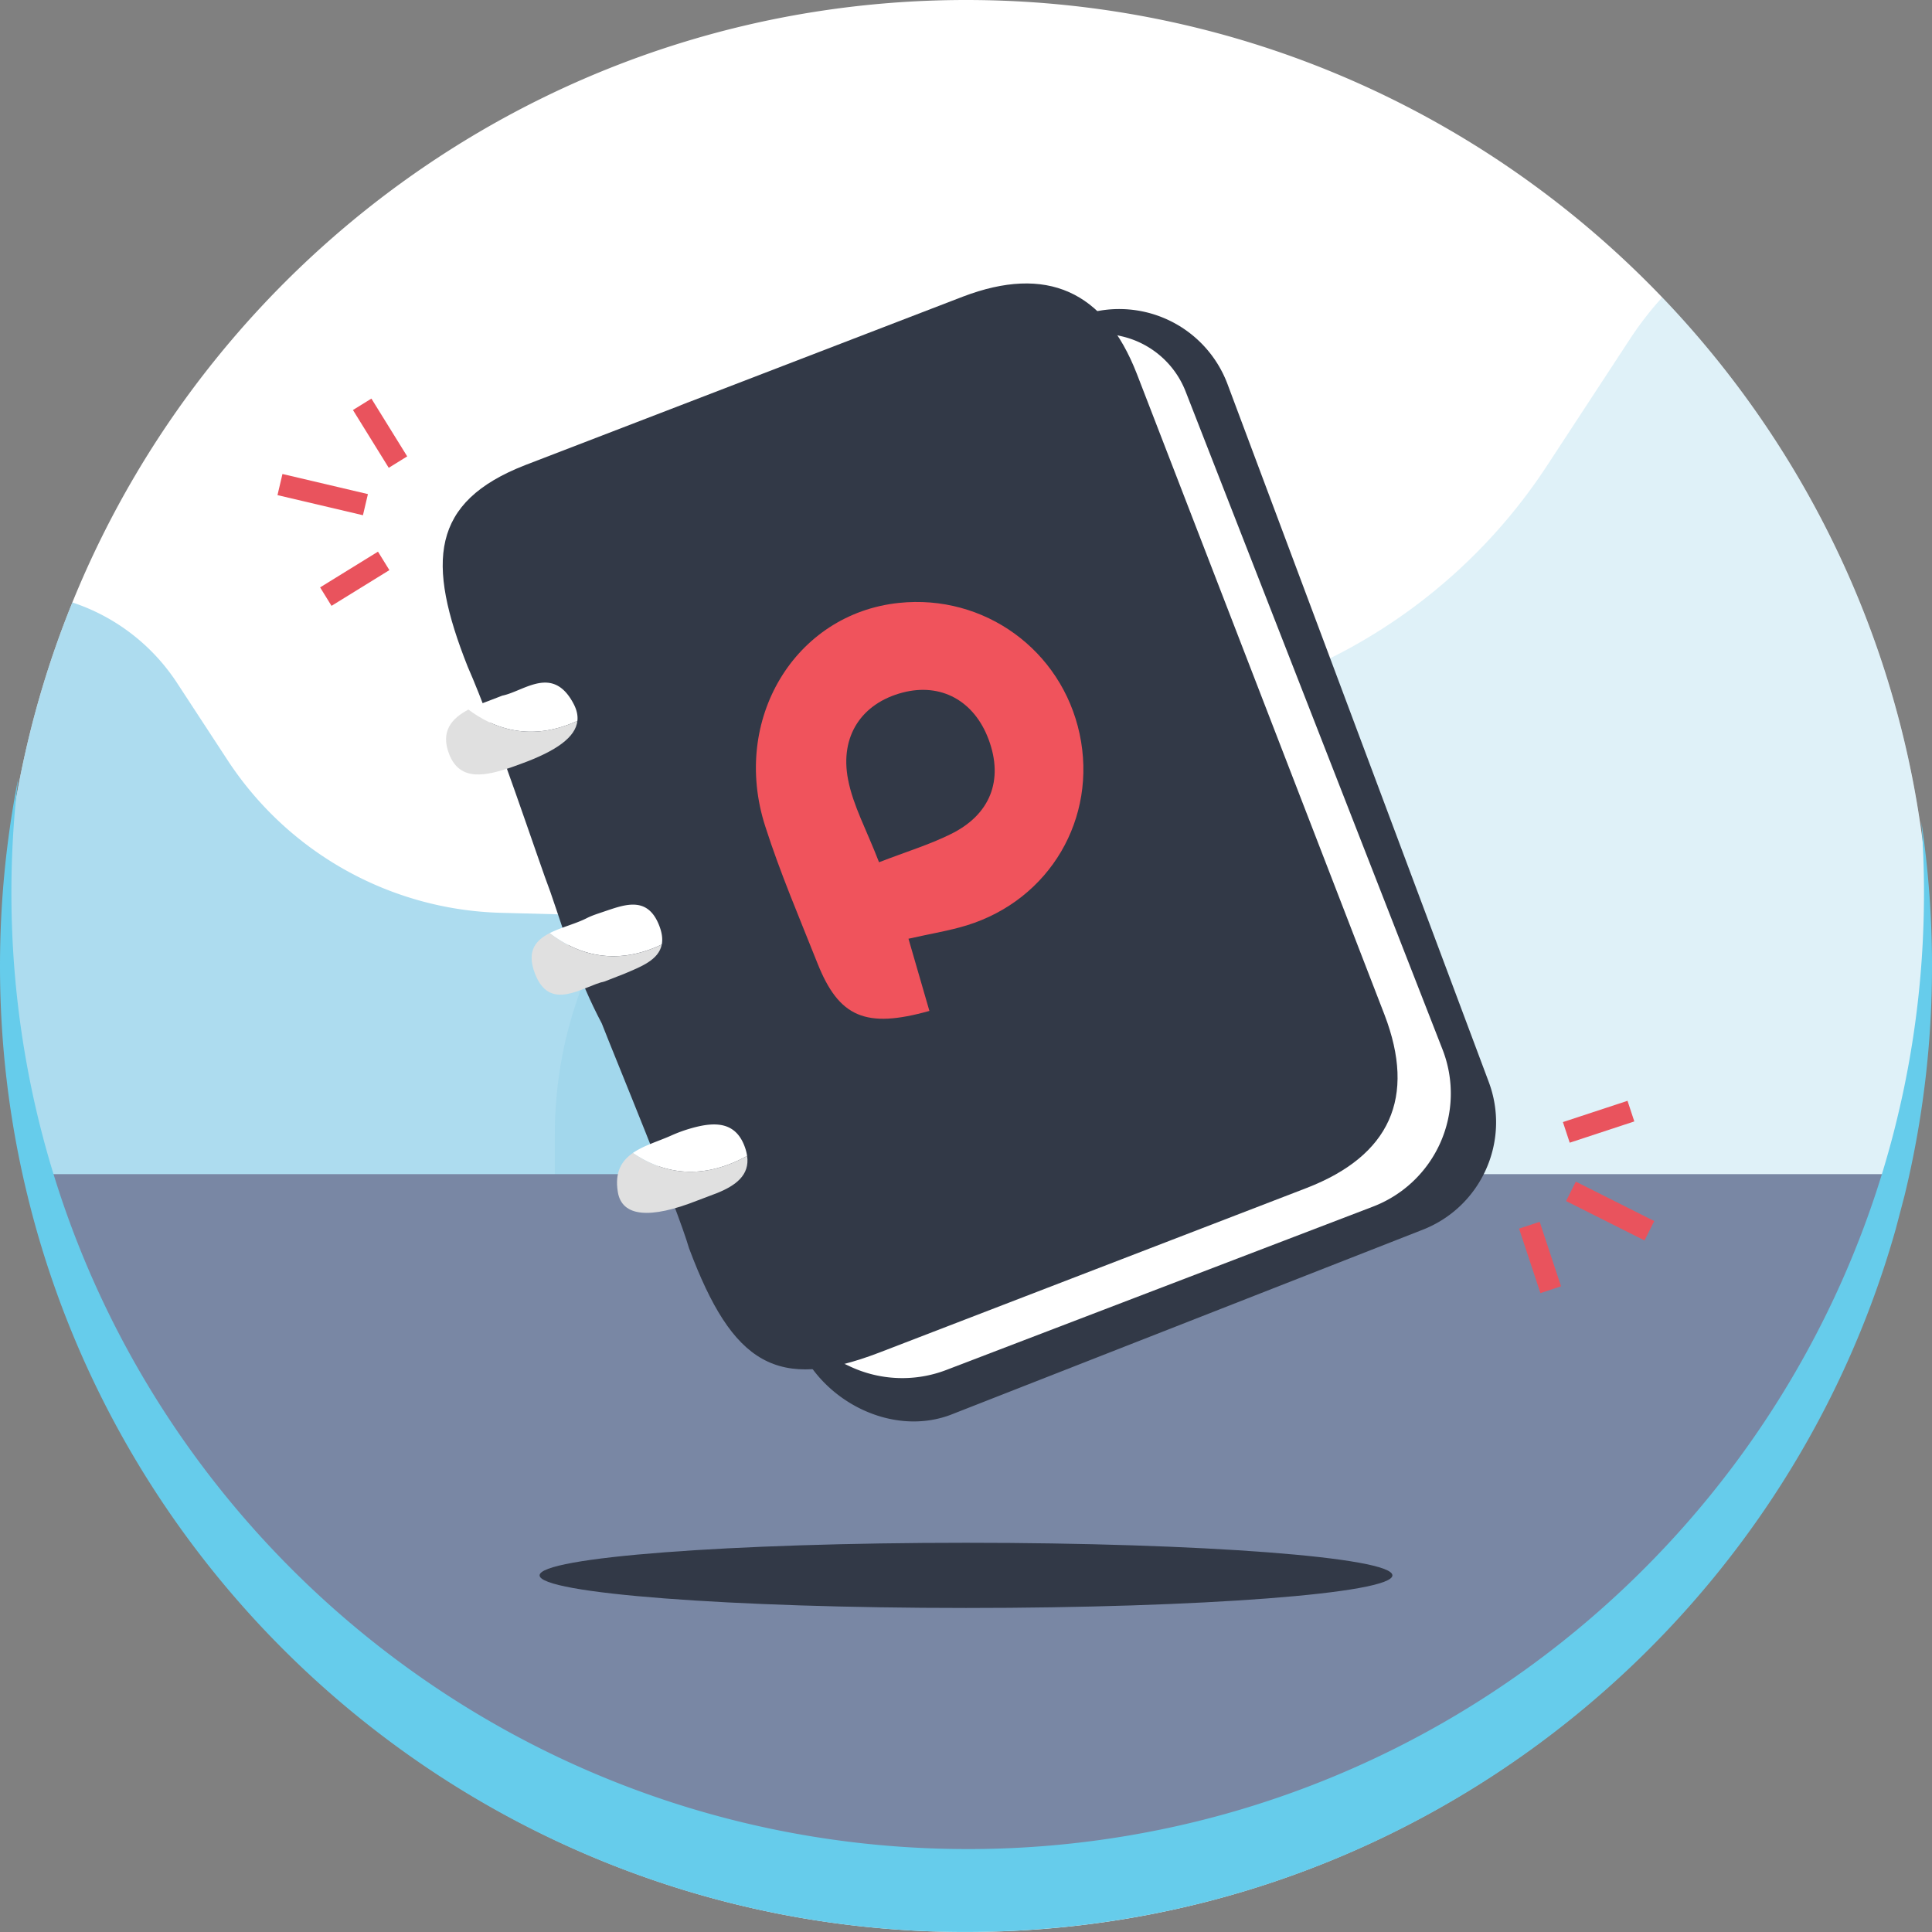
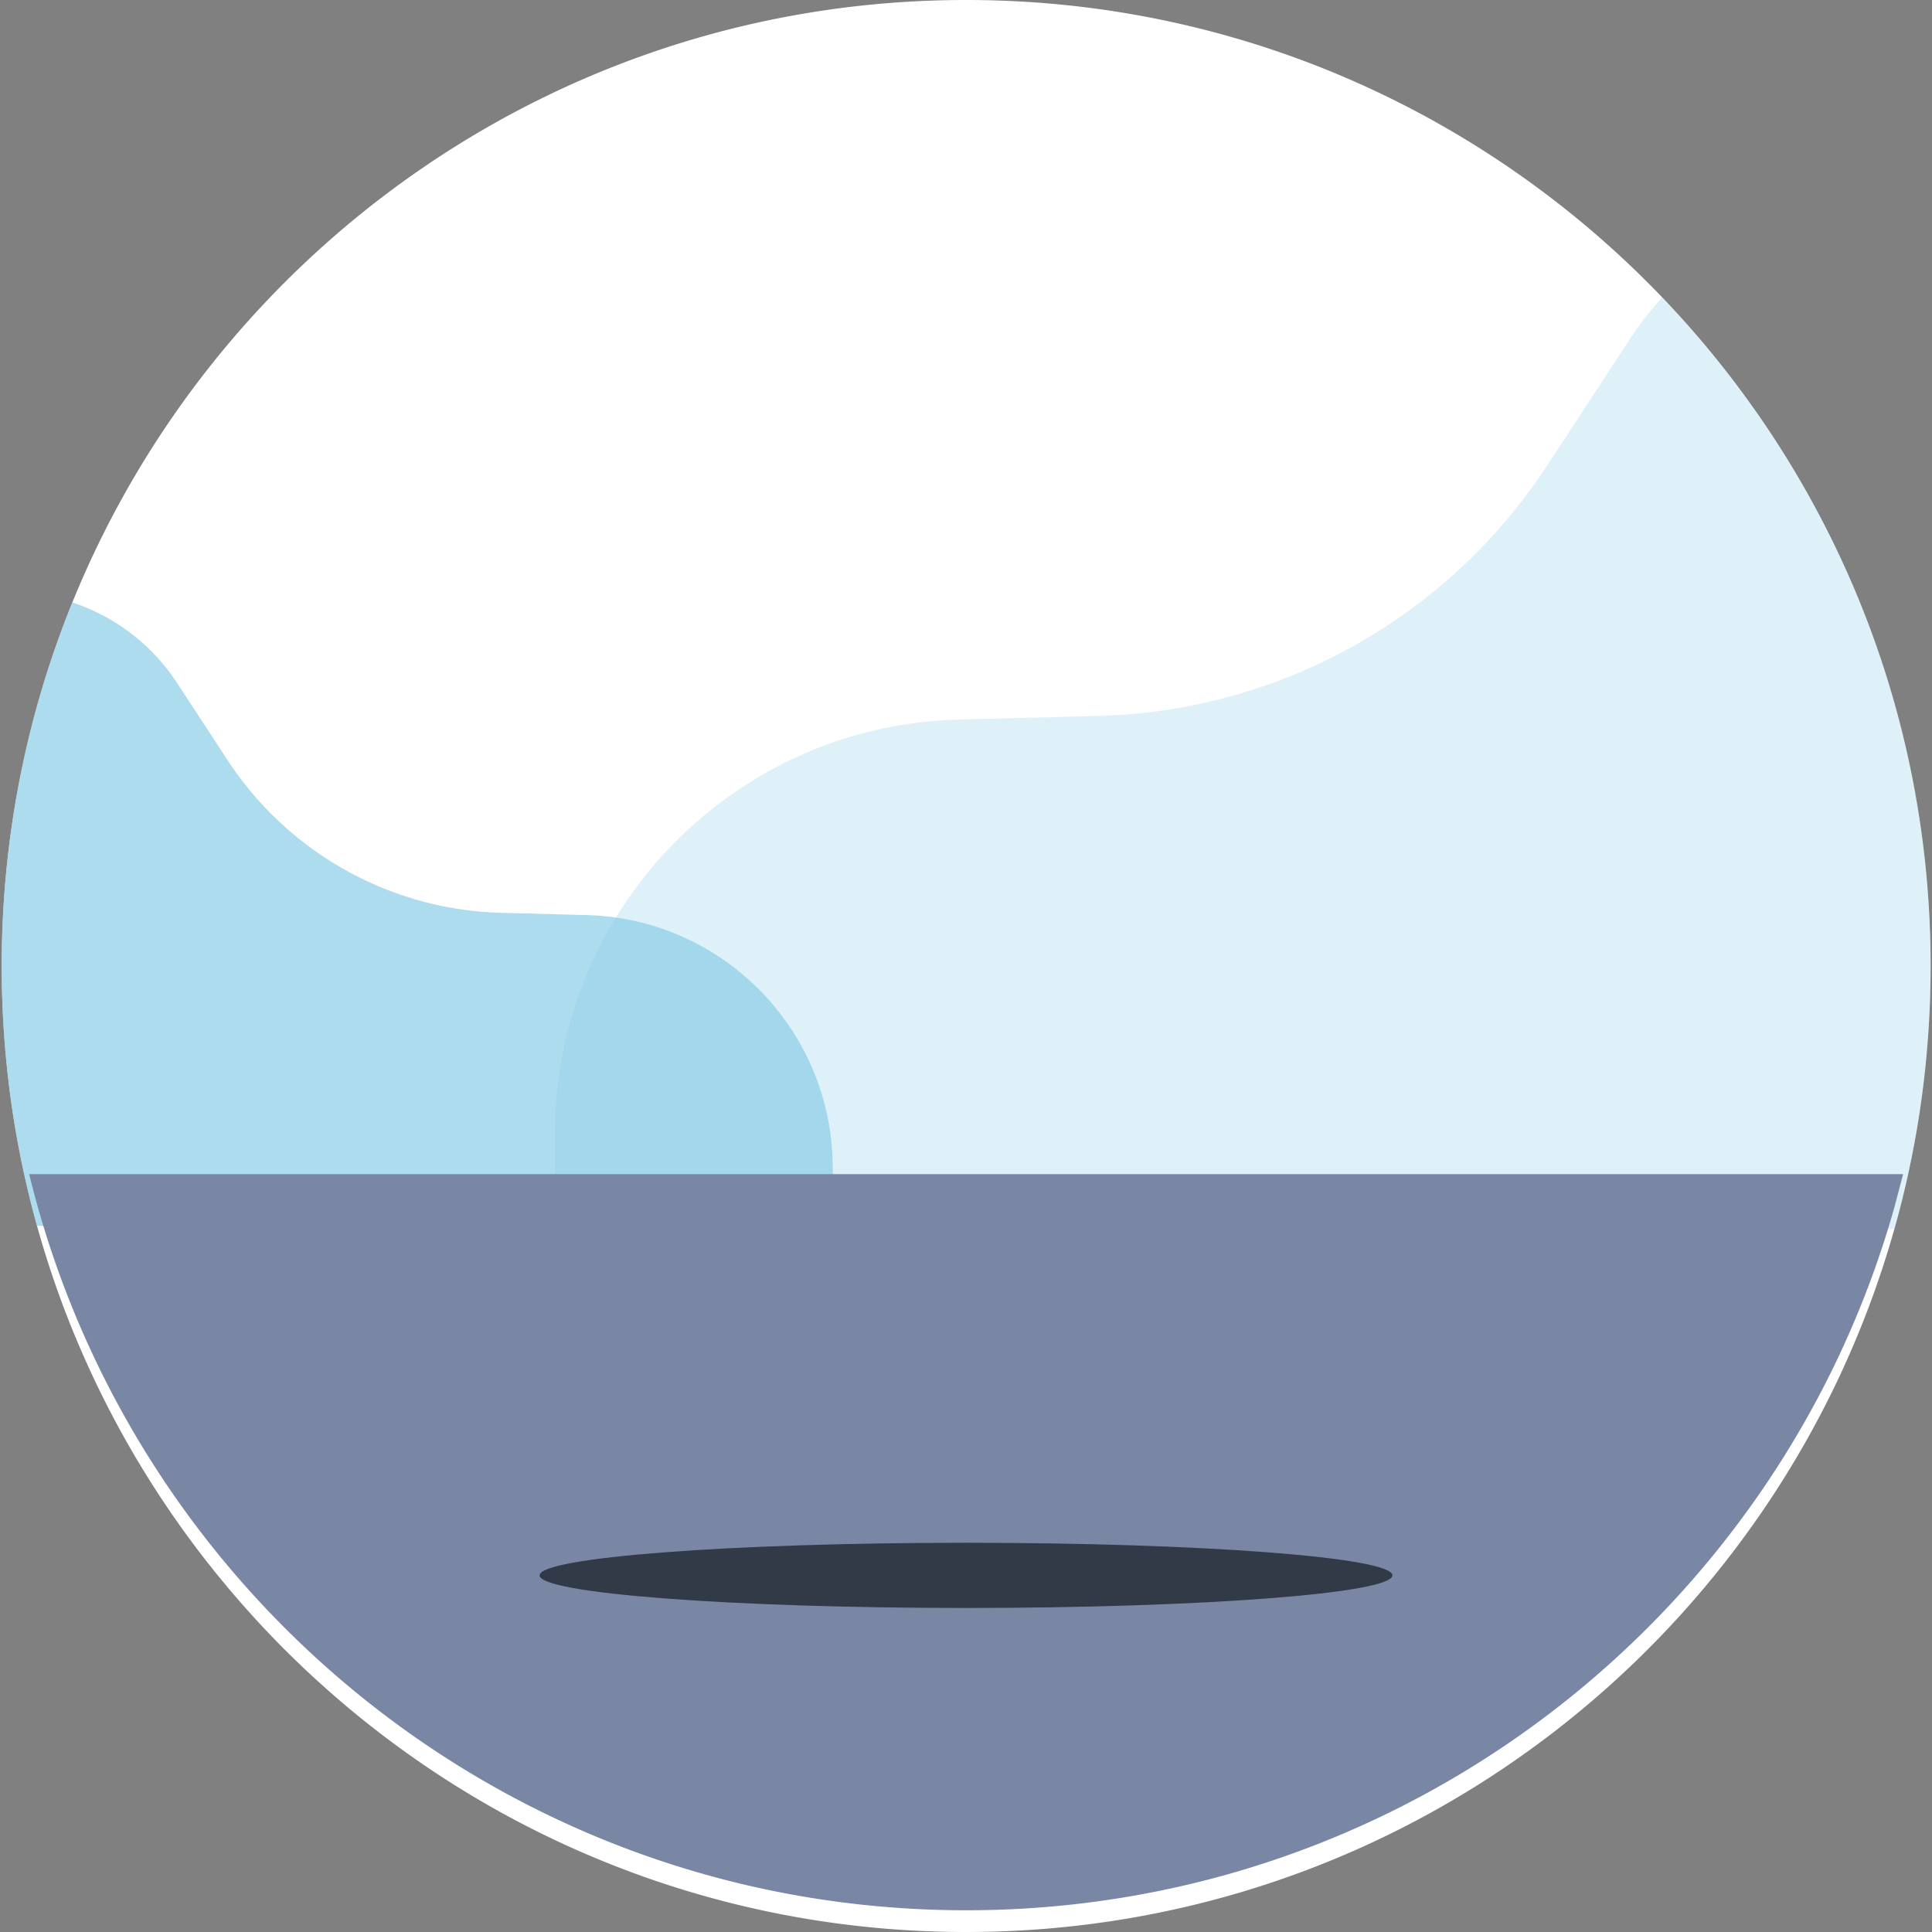
<svg xmlns="http://www.w3.org/2000/svg" width="89" height="89" fill="none">
  <rect width="100%" height="100%" fill="#808080" stroke="none" />
  <path d="M88.935 44.501c0 3.649-.438 7.196-1.267 10.59a41.55 41.55 0 0 1-.398 1.514C82.007 75.3 64.853 89 44.506 89 24.109 89 6.924 75.233 1.705 56.47a43.35 43.35 0 0 1-.36-1.381C.516 51.695.078 48.148.078 44.499c0-5.925 1.156-11.577 3.255-16.746C9.936 11.477 25.884 0 44.506 0c12.602 0 23.98 5.258 32.067 13.7 7.656 7.996 12.363 18.846 12.363 30.801z" fill="#fff" />
  <g fill="#82c9e6">
    <path opacity=".65" d="M38.361 53.814v3.163l-8.732-.121-.565-.008-3.506-.048-.525-.008-2.28-.03-.426-.006-1.371-.018-.026-.002-19.225-.265-.36-1.381C.516 51.694.078 48.148.078 44.498c0-5.925 1.156-11.577 3.255-16.746 1.93.637 3.647 1.914 4.821 3.706l2.33 3.561c2.797 4.271 7.508 6.898 12.602 7.031l3.742.099.191.004.426.018c.046.004.095.006.143.01l.41.04a11.17 11.17 0 0 1 .378.048l.044.006c.545.078 1.078.197 1.594.35.324.096.643.205.955.328.243.095.482.199.718.312.466.219.915.471 1.343.75.253.161.499.334.736.517.324.247.631.511.927.786.406.382.786.794 1.134 1.233a11.7 11.7 0 0 1 .748 1.052l.167.271a11.57 11.57 0 0 1 1.088 2.447 11.73 11.73 0 0 1 .39 1.665l.012.078a12.26 12.26 0 0 1 .129 1.751z" />
    <path opacity=".25" d="M88.935 44.502c0 3.649-.438 7.196-1.267 10.59a41.66 41.66 0 0 1-.398 1.514l-19.06.261-.091.002-.929.012-4.315.06-2.338.03-15.365.211-2.073.03-13.597.187-.681.01-3.263.044v-5.187c0-.026 0-.052.002-.078 0-.408.014-.814.044-1.216a18.9 18.9 0 0 1 .525-3.362c.255-1.025.595-2.017 1.009-2.97.034-.083.07-.163.107-.243.167-.374.346-.738.537-1.096.187-.352.384-.698.593-1.035.022-.04.046-.078.072-.119.475-.76.999-1.484 1.574-2.167.217-.263.442-.519.678-.768a17.28 17.28 0 0 1 .657-.672c.018-.018.038-.038.058-.054.255-.249.519-.489.788-.72a19.24 19.24 0 0 1 2.133-1.594l.143-.092a18.95 18.95 0 0 1 8.625-2.875c.348-.03.7-.048 1.053-.058l1.019-.026 5.426-.141c8.358-.217 16.079-4.526 20.665-11.529l3.824-5.839a15.44 15.44 0 0 1 1.482-1.914c7.654 8 12.361 18.85 12.361 30.805z" />
  </g>
  <path d="M87.669 54.09l-.398 1.514c-5.264 18.695-22.418 32.395-42.765 32.395-20.397 0-37.582-13.767-42.801-32.53a43.42 43.42 0 0 1-.36-1.381h86.324v.002z" fill="#7987a4" />
  <path d="M44.5 74.073c10.848 0 19.643-.672 19.643-1.502S55.348 71.07 44.5 71.07s-19.643.672-19.643 1.501 8.794 1.502 19.643 1.502z" fill="#323947" />
  <g clip-path="url(#A)">
    <path d="M65.457 56.681l-21.68 8.5c-2.756 1.027-6.045-.701-7.075-3.451l-12.035-32.15c-1.029-2.75.369-5.812 3.125-6.84l21.901-8.167a5.33 5.33 0 0 1 6.853 3.119l12.035 32.149c1.029 2.75-.369 5.812-3.125 6.84v-.001z" fill="#323947" />
-     <path d="M35.373 61.176l3.789 1.774a5.67 5.67 0 0 0 4.429.16l19.655-7.525a5.58 5.58 0 0 0 3.207-7.237L54.617 18.034c-.503-1.29-1.617-2.245-2.97-2.548l-4.802-1.076-11.473 46.766h0z" fill="#fff" />
    <path d="M30.714 29.033l12.987-7.017 8.937 11.298-.597 14.27-7.744 4.966-10.605-5.561-2.979-17.957z" fill="#f0535c" />
-     <path d="M31.747 57.521c-.546-1.894-3.472-8.943-4.024-10.372-1.127-2.14-1.61-3.865-2.37-6.062-.507-1.31-2.529-7.469-3.807-10.374-1.914-4.818-1.707-7.589 2.647-9.287l20.174-7.765c3.831-1.459 6.512-.272 8.004 3.562l11.408 29.523c1.464 3.817.253 6.49-3.583 7.978l-19.702 7.589c-4.693 1.795-6.741.552-8.746-4.793v.001zM41.85 43.244c1.092-.247 1.908-.375 2.691-.618 3.824-1.183 6.021-4.937 5.193-8.816-.829-3.866-4.393-6.452-8.328-6.036-4.778.503-7.736 5.364-6.156 10.285.686 2.144 1.576 4.22 2.407 6.314.989 2.489 2.219 3.022 5.157 2.196l-.964-3.326h-.001z" fill="#323947" />
    <g fill="#fff">
      <path d="M26.598 33.208c-2.18.998-3.892.329-5.02-.52.284-.152.6-.277.913-.393l.649-.25c1.006-.203 2.325-1.439 3.281.373.147.278.206.541.177.79zm7.819 20.041c-2.262 1.244-4.058.692-5.265-.135.505-.35 1.189-.543 1.773-.806a6.65 6.65 0 0 1 .941-.34c1.047-.294 2.047-.327 2.465.926.042.125.07.244.085.354h0zm-3.932-9.74c-2.259 1.074-4.024.355-5.164-.523.532-.272 1.215-.434 1.718-.695.224-.113.466-.19.702-.27.965-.322 2.025-.779 2.587.521.169.391.208.706.157.967h0z" />
    </g>
    <path d="M40.494 39.72c-.58-1.5-1.197-2.616-1.426-3.805-.395-2.022.644-3.521 2.508-4.01 1.771-.464 3.303.375 3.968 2.164.695 1.868.08 3.475-1.775 4.369-.96.473-2.003.792-3.274 1.282l-.001.001z" fill="#323947" />
    <g fill="#e0e0e0">
      <path d="M26.598 33.208c-.084.747-.953 1.382-2.613 1.984l-.468.169c-1.068.351-2.317.685-2.822-.61-.419-1.065.113-1.656.883-2.064 1.128.849 2.84 1.519 5.02.52h0zm3.887 10.302c-.14.718-.968 1.025-1.716 1.344l-.908.355c-1.003.213-2.551 1.477-3.235-.407-.367-1.004.055-1.489.694-1.815 1.14.879 2.905 1.597 5.164.524zm2.563 11.444l-.93.353c-2.179.86-3.474.749-3.658-.403-.149-.917.18-1.435.693-1.791 1.208.827 3.003 1.379 5.265.135.128.896-.544 1.369-1.37 1.706h0z" />
    </g>
    <g stroke="#e9535d" stroke-miterlimit="10">
      <path d="M17.675 25.838l-2.666 1.646m3.324-6.197l-1.649-2.662m.15 4.623l-3.937-.926m59.257 29.843l2.976-.98m-4.678 5.256l.984 2.971m.932-4.531l3.613 1.815" />
    </g>
  </g>
-   <path d="M89 44.501a44.51 44.51 0 0 1-1.269 10.59l-.398 1.514c-2.907 10.309-9.436 19.101-18.127 24.912-4.55 3.042-9.691 5.27-15.216 6.468-3.058.663-6.233 1.013-9.49 1.013a44.31 44.31 0 0 1-24.706-7.481C11.066 75.68 4.518 66.837 1.629 56.468a43.38 43.38 0 0 1-.36-1.381C.438 51.697 0 48.15 0 44.501c0-2.958.29-5.849.84-8.646a43.91 43.91 0 0 0-.314 5.274 44.16 44.16 0 0 0 1.257 10.483c.113.458.231.915.358 1.367 2.891 10.379 9.49 19.213 18.276 24.988 6.936 4.558 15.238 7.212 24.161 7.212a44.06 44.06 0 0 0 11.907-1.629c4.349-1.218 8.424-3.086 12.118-5.493 8.818-5.748 15.451-14.571 18.377-24.946a39.99 39.99 0 0 0 .394-1.5c.822-3.36 1.257-6.872 1.257-10.483 0-1.096-.04-2.181-.119-3.257.32 2.163.489 4.377.489 6.629z" fill="#66cceb" />
  <defs>
    <clipPath id="A">
-       <path fill="#fff" transform="translate(12.77 11.416)" d="M0 0h63.461v62.254H0z" />
-     </clipPath>
+       </clipPath>
  </defs>
</svg>